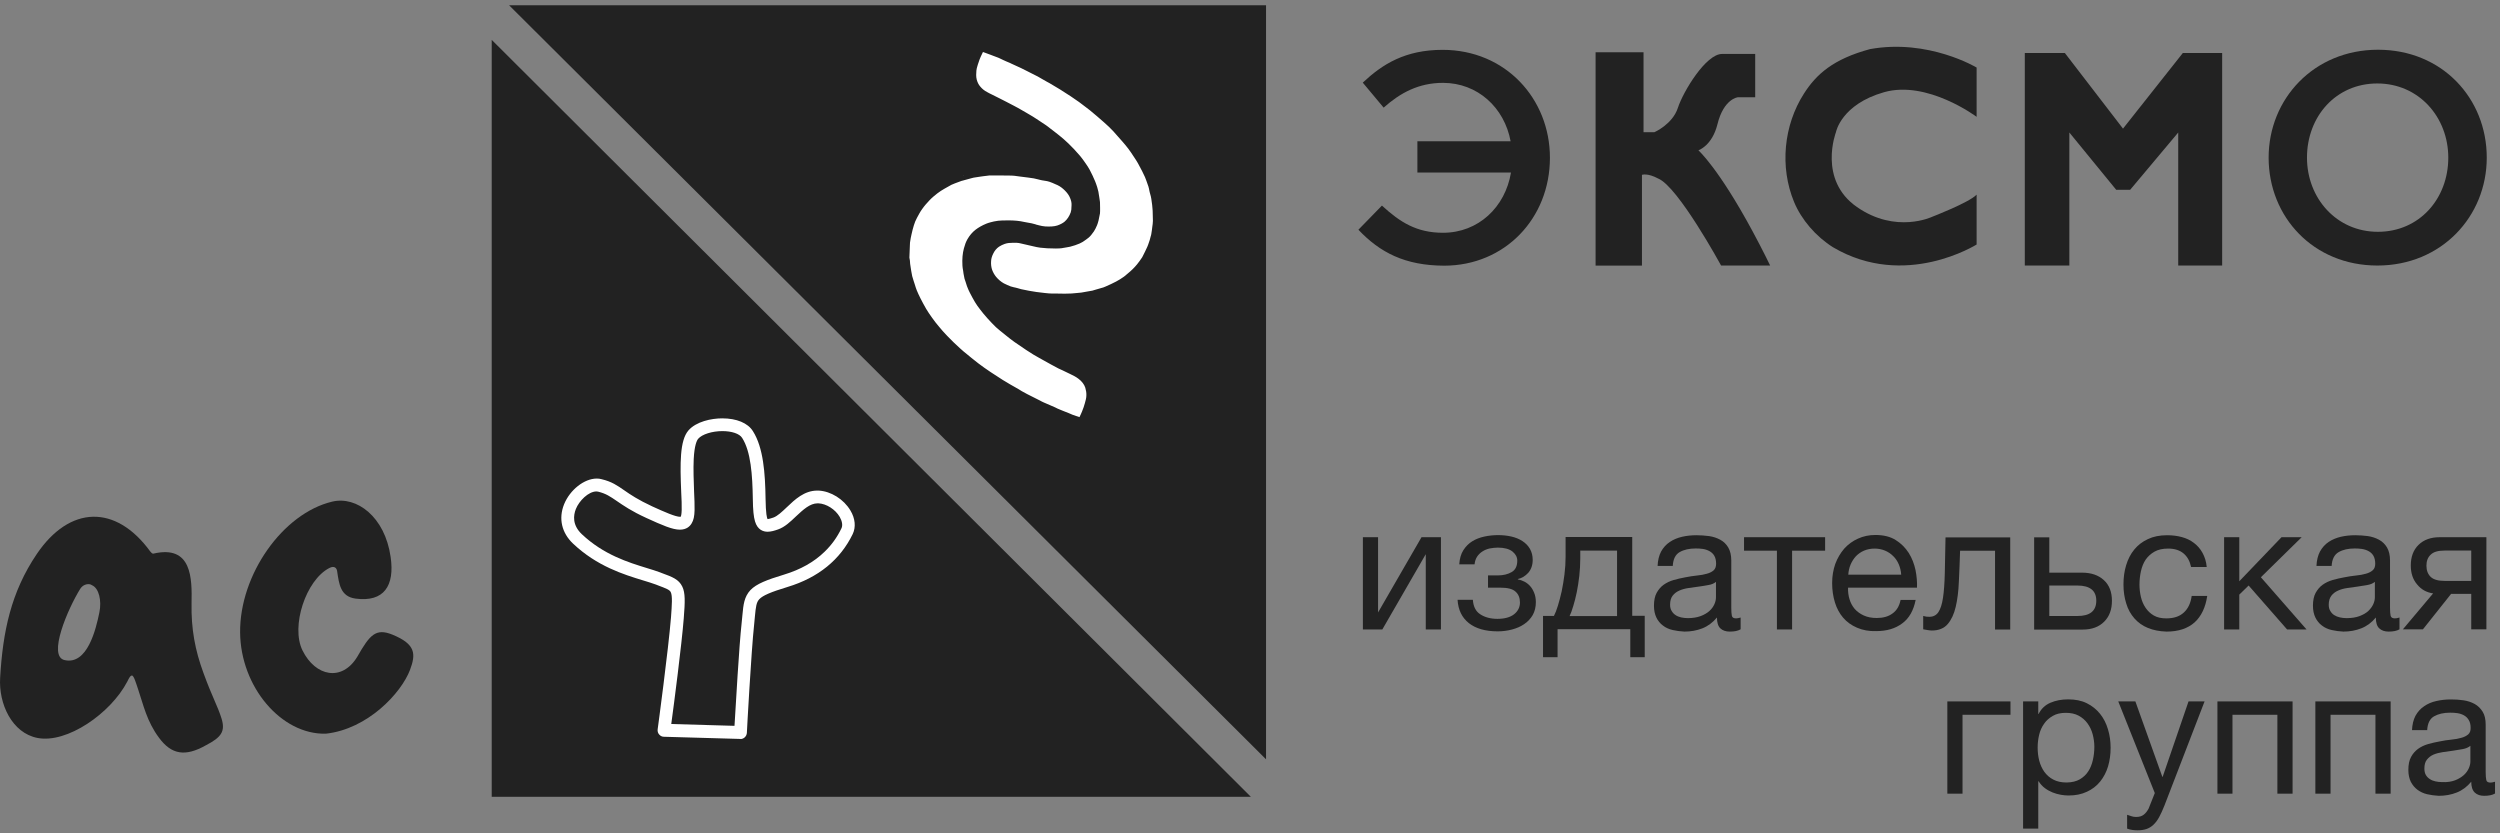
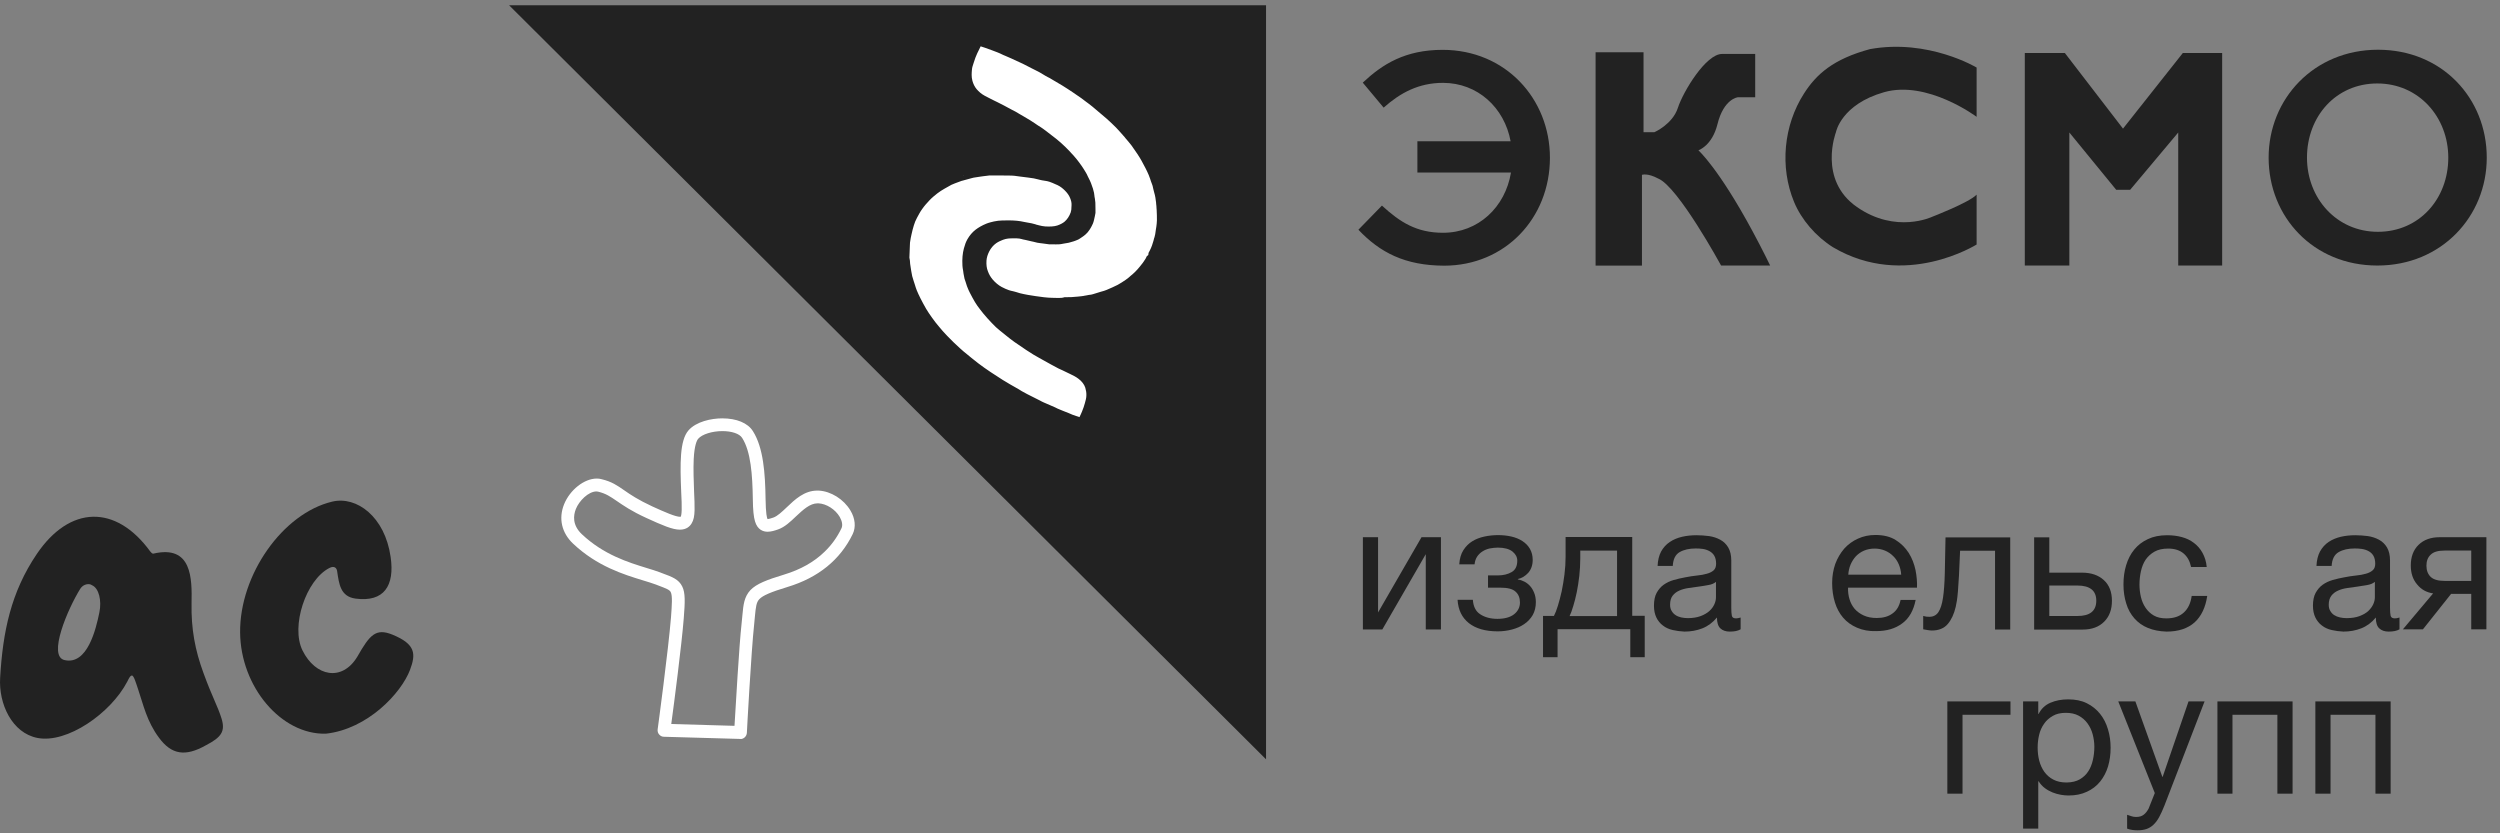
<svg xmlns="http://www.w3.org/2000/svg" width="111" height="37" viewBox="0 0 111 37" fill="none">
  <rect x="0" y="0" width="111" height="37" fill="#808080" stroke="none" />
  <path d="M56.212 33.713L22.604 0.234H56.212V33.713Z" fill="#222222" />
-   <path d="M21.832 35.378V1.77L55.538 35.378H21.832Z" fill="#222222" />
  <path d="M32.93 27.651C32.946 27.532 32.951 27.425 32.962 27.322C33.005 26.843 33.043 26.498 33.318 26.201C33.587 25.921 34.051 25.743 34.816 25.511C35.544 25.29 36.147 24.951 36.611 24.498C36.918 24.202 37.166 23.862 37.36 23.458C37.424 23.329 37.392 23.14 37.284 22.951C37.085 22.612 36.691 22.364 36.336 22.348C36.325 22.348 36.314 22.348 36.303 22.348C35.959 22.348 35.657 22.633 35.339 22.93C35.096 23.162 34.843 23.404 34.547 23.506C34.396 23.56 34.234 23.609 34.083 23.609C33.889 23.609 33.636 23.528 33.523 23.151C33.463 22.951 33.431 22.66 33.425 22.143C33.409 21.097 33.339 20.047 32.951 19.443C32.833 19.254 32.488 19.141 32.073 19.141C31.62 19.141 31.173 19.281 31 19.481C30.941 19.551 30.833 19.761 30.801 20.381C30.779 20.839 30.801 21.361 30.817 21.825C30.833 22.148 30.844 22.429 30.839 22.65C30.833 22.919 30.796 23.097 30.709 23.237C30.634 23.366 30.483 23.517 30.186 23.517C29.858 23.517 29.41 23.323 28.704 23C28.031 22.693 27.67 22.439 27.379 22.24C27.093 22.046 26.91 21.917 26.559 21.83C26.538 21.825 26.511 21.82 26.484 21.82C26.128 21.82 25.713 22.235 25.568 22.601C25.455 22.887 25.406 23.312 25.832 23.717C26.802 24.633 27.907 24.972 28.715 25.22C28.931 25.285 29.136 25.35 29.308 25.414C29.34 25.425 29.373 25.441 29.405 25.452C29.847 25.614 30.138 25.721 30.294 26.045C30.429 26.325 30.418 26.708 30.359 27.451C30.267 28.626 29.928 31.24 29.804 32.146L32.612 32.227C32.666 31.348 32.816 28.669 32.93 27.651ZM32.881 32.809L29.475 32.712C29.394 32.712 29.319 32.674 29.265 32.609C29.211 32.55 29.189 32.464 29.2 32.383C29.206 32.35 29.68 28.815 29.793 27.403C29.831 26.875 29.863 26.454 29.782 26.293C29.734 26.185 29.572 26.126 29.216 25.991C29.184 25.975 29.152 25.969 29.119 25.953C28.958 25.894 28.769 25.835 28.553 25.77C27.691 25.506 26.511 25.145 25.444 24.137C24.937 23.657 24.792 23.021 25.045 22.391C25.304 21.75 25.94 21.248 26.495 21.248C26.565 21.248 26.64 21.254 26.705 21.275C27.163 21.383 27.405 21.555 27.718 21.771C27.988 21.96 28.332 22.192 28.958 22.483C29.513 22.736 29.992 22.946 30.197 22.946C30.213 22.946 30.219 22.946 30.224 22.941C30.235 22.924 30.262 22.849 30.267 22.639C30.273 22.439 30.262 22.17 30.246 21.857C30.192 20.575 30.181 19.561 30.564 19.114C30.909 18.715 31.588 18.575 32.067 18.575C32.703 18.575 33.205 18.78 33.431 19.146C33.894 19.874 33.975 21.017 33.991 22.148C33.997 22.466 34.008 22.682 34.029 22.838C34.045 22.962 34.067 23.021 34.078 23.048C34.153 23.043 34.293 22.994 34.342 22.978C34.52 22.914 34.719 22.725 34.929 22.526C35.296 22.175 35.711 21.782 36.287 21.782C36.309 21.782 36.325 21.782 36.346 21.782C36.891 21.809 37.462 22.165 37.759 22.666C37.974 23.021 38.007 23.404 37.861 23.711C37.306 24.854 36.336 25.646 34.967 26.061C34.223 26.287 33.873 26.438 33.717 26.6C33.582 26.74 33.56 26.929 33.517 27.376C33.506 27.479 33.496 27.592 33.485 27.716C33.355 28.901 33.161 32.507 33.161 32.539C33.151 32.69 33.027 32.814 32.876 32.814H32.881V32.809Z" fill="white" />
  <path d="M48.025 18.763L47.723 18.645C47.669 18.623 47.61 18.602 47.556 18.58C47.496 18.553 47.432 18.526 47.373 18.505C47.313 18.478 47.254 18.456 47.2 18.429C47.173 18.418 47.152 18.408 47.125 18.402C47.081 18.386 47.038 18.37 46.995 18.348C46.914 18.316 46.839 18.278 46.758 18.241C46.694 18.213 46.634 18.181 46.57 18.154C46.521 18.138 46.478 18.116 46.435 18.095C46.381 18.073 46.327 18.047 46.268 18.025C46.23 18.009 46.198 17.987 46.16 17.971C46.138 17.96 46.117 17.95 46.095 17.939C46.052 17.917 46.009 17.896 45.966 17.874C45.912 17.852 45.858 17.826 45.804 17.799C45.772 17.782 45.74 17.761 45.702 17.745C45.68 17.734 45.664 17.723 45.643 17.712C45.599 17.691 45.556 17.669 45.513 17.648C45.432 17.605 45.352 17.561 45.271 17.518C45.217 17.491 45.168 17.459 45.12 17.432C45.087 17.41 45.055 17.394 45.023 17.373C44.985 17.351 44.947 17.33 44.91 17.308C44.861 17.281 44.818 17.26 44.77 17.233L44.742 17.216C44.629 17.152 44.516 17.082 44.403 17.012C44.236 16.909 44.047 16.785 43.859 16.661C43.665 16.532 43.481 16.403 43.314 16.273C43.207 16.192 43.099 16.106 42.996 16.02L42.921 15.955C42.883 15.923 42.846 15.896 42.813 15.869C42.705 15.783 42.592 15.691 42.484 15.594C42.296 15.422 42.107 15.239 41.908 15.034C41.768 14.888 41.638 14.737 41.541 14.624C41.434 14.495 41.326 14.355 41.218 14.204C41.115 14.058 41.029 13.929 40.954 13.8C40.862 13.643 40.776 13.487 40.7 13.331C40.63 13.191 40.571 13.072 40.523 12.959C40.485 12.873 40.458 12.786 40.436 12.7C40.431 12.668 40.42 12.641 40.415 12.614L40.388 12.539C40.361 12.463 40.334 12.377 40.312 12.296C40.291 12.215 40.275 12.129 40.264 12.053L40.248 11.951C40.232 11.881 40.221 11.806 40.21 11.725C40.205 11.671 40.205 11.628 40.199 11.579C40.199 11.558 40.199 11.541 40.194 11.52C40.188 11.514 40.188 11.504 40.188 11.498L40.178 11.455V10.949L40.194 10.905C40.194 10.9 40.194 10.9 40.199 10.895V10.868C40.199 10.825 40.199 10.776 40.21 10.728C40.232 10.577 40.259 10.453 40.28 10.34C40.307 10.216 40.345 10.07 40.393 9.93C40.431 9.811 40.485 9.693 40.539 9.58C40.609 9.445 40.69 9.299 40.787 9.165C40.889 9.019 41.008 8.879 41.137 8.744C41.261 8.615 41.401 8.507 41.504 8.421C41.611 8.34 41.719 8.275 41.827 8.211L41.832 8.205C41.929 8.146 42.037 8.087 42.15 8.028C42.209 7.995 42.274 7.974 42.328 7.952L42.371 7.936C42.457 7.904 42.544 7.871 42.624 7.834C42.662 7.823 42.695 7.812 42.721 7.807C42.732 7.801 42.743 7.801 42.754 7.801C42.765 7.796 42.775 7.796 42.786 7.79C42.802 7.785 42.824 7.774 42.846 7.774C42.937 7.753 43.023 7.726 43.115 7.704C43.163 7.693 43.212 7.683 43.261 7.677C43.331 7.667 43.401 7.656 43.476 7.645C43.578 7.629 43.686 7.618 43.789 7.607L43.816 7.602C43.843 7.596 43.88 7.596 43.918 7.596H44.16C44.408 7.596 44.656 7.596 44.91 7.602C45.012 7.602 45.109 7.618 45.201 7.634C45.238 7.64 45.276 7.645 45.314 7.65L45.4 7.661C45.454 7.667 45.508 7.672 45.562 7.683L45.643 7.693C45.734 7.704 45.837 7.72 45.934 7.737C46.004 7.753 46.074 7.769 46.138 7.785C46.171 7.796 46.203 7.801 46.241 7.812C46.257 7.817 46.279 7.817 46.295 7.823C46.316 7.828 46.338 7.828 46.359 7.834C46.381 7.839 46.403 7.839 46.429 7.844C46.499 7.855 46.575 7.871 46.656 7.898C46.747 7.931 46.839 7.968 46.925 8.006C46.958 8.022 46.99 8.033 47.017 8.049C47.184 8.125 47.313 8.238 47.41 8.329C47.534 8.448 47.626 8.583 47.685 8.728C47.728 8.836 47.777 8.971 47.766 9.127C47.766 9.149 47.766 9.176 47.766 9.197C47.766 9.283 47.766 9.386 47.723 9.499C47.647 9.714 47.534 9.876 47.389 9.995C47.281 10.081 47.157 10.146 47.011 10.194C46.888 10.232 46.758 10.248 46.602 10.248C46.532 10.248 46.462 10.243 46.403 10.243C46.295 10.237 46.192 10.21 46.095 10.189C46.036 10.173 45.977 10.156 45.917 10.14C45.864 10.124 45.81 10.108 45.756 10.097C45.713 10.086 45.664 10.081 45.616 10.07C45.556 10.059 45.497 10.054 45.438 10.038C45.249 9.995 45.034 9.973 44.77 9.973C44.689 9.973 44.602 9.973 44.495 9.979C44.398 9.984 44.29 9.995 44.166 10.022C44.08 10.038 43.961 10.065 43.864 10.102C43.686 10.173 43.551 10.253 43.433 10.345C43.309 10.442 43.207 10.561 43.115 10.717C43.061 10.809 43.023 10.916 42.98 11.067C42.926 11.267 42.91 11.493 42.921 11.768C42.926 11.827 42.937 11.892 42.948 11.962C42.953 11.989 42.959 12.01 42.959 12.037L42.964 12.064C42.98 12.15 42.991 12.231 43.013 12.307C43.018 12.345 43.034 12.388 43.05 12.431C43.061 12.452 43.066 12.474 43.072 12.495L43.088 12.544C43.099 12.582 43.11 12.614 43.12 12.646L43.126 12.662C43.158 12.743 43.19 12.819 43.228 12.894C43.304 13.04 43.374 13.175 43.449 13.298C43.508 13.395 43.584 13.503 43.675 13.622C43.756 13.73 43.848 13.837 43.956 13.95L43.983 13.983C44.107 14.118 44.225 14.247 44.349 14.366C44.452 14.463 44.565 14.549 44.678 14.646L44.764 14.716C44.904 14.829 45.028 14.926 45.157 15.018C45.298 15.12 45.443 15.217 45.583 15.309L45.653 15.357C45.745 15.422 45.858 15.497 45.971 15.562C46.058 15.611 46.138 15.659 46.23 15.713L46.338 15.772C46.478 15.848 46.613 15.928 46.753 16.004C46.882 16.074 46.979 16.122 47.065 16.171C47.125 16.198 47.184 16.225 47.238 16.252C47.308 16.284 47.373 16.317 47.443 16.349C47.486 16.37 47.523 16.387 47.567 16.408C47.707 16.473 47.847 16.548 47.987 16.651C48.17 16.791 48.294 16.952 48.359 17.136C48.402 17.27 48.423 17.41 48.418 17.545C48.413 17.685 48.38 17.815 48.348 17.939C48.31 18.068 48.267 18.187 48.224 18.305L48.213 18.327C48.192 18.381 48.17 18.429 48.149 18.478C48.138 18.494 48.133 18.515 48.122 18.532L48.025 18.763Z" fill="white" />
  <path d="M47.928 18.521L47.987 18.397C48.003 18.359 48.025 18.316 48.041 18.273C48.095 18.138 48.138 18.02 48.17 17.896C48.203 17.777 48.235 17.669 48.235 17.551C48.24 17.438 48.219 17.324 48.186 17.211C48.138 17.066 48.035 16.931 47.885 16.818C47.766 16.726 47.642 16.667 47.507 16.602C47.459 16.581 47.416 16.559 47.373 16.538C47.308 16.505 47.238 16.473 47.173 16.441L46.995 16.36C46.898 16.311 46.801 16.257 46.672 16.187C46.532 16.112 46.392 16.031 46.257 15.956L46.149 15.896C46.058 15.848 45.971 15.794 45.885 15.745C45.767 15.675 45.653 15.6 45.556 15.535L45.486 15.487C45.33 15.384 45.19 15.287 45.05 15.19C44.92 15.099 44.791 14.996 44.651 14.883L44.565 14.813C44.441 14.716 44.328 14.624 44.22 14.527C44.096 14.409 43.977 14.279 43.853 14.145L43.816 14.102C43.708 13.983 43.616 13.87 43.53 13.757C43.428 13.627 43.352 13.52 43.288 13.412C43.212 13.282 43.137 13.148 43.061 12.997C43.023 12.927 42.991 12.851 42.959 12.77C42.932 12.711 42.926 12.679 42.916 12.652L42.873 12.517C42.856 12.463 42.84 12.415 42.824 12.372C42.808 12.302 42.797 12.226 42.781 12.151L42.765 12.032C42.748 11.93 42.732 11.854 42.732 11.79C42.716 11.493 42.738 11.251 42.797 11.03C42.84 10.863 42.889 10.739 42.948 10.631C43.05 10.453 43.169 10.313 43.314 10.2C43.449 10.097 43.6 10.011 43.794 9.93C43.913 9.882 44.042 9.855 44.128 9.833C44.263 9.806 44.382 9.79 44.484 9.79C44.592 9.785 44.683 9.785 44.764 9.785C45.044 9.785 45.265 9.806 45.476 9.855C45.524 9.866 45.573 9.871 45.621 9.882C45.697 9.892 45.75 9.903 45.799 9.914C45.853 9.925 45.907 9.941 45.966 9.957L46.009 9.973C46.052 9.984 46.095 9.995 46.138 10.006C46.225 10.027 46.316 10.049 46.413 10.054C46.618 10.065 46.801 10.059 46.947 10.011C47.071 9.968 47.179 9.914 47.265 9.844C47.383 9.742 47.475 9.607 47.54 9.429C47.567 9.348 47.572 9.273 47.572 9.192C47.572 9.165 47.572 9.138 47.577 9.106C47.583 8.987 47.55 8.885 47.513 8.793C47.464 8.669 47.383 8.561 47.281 8.459C47.2 8.378 47.087 8.281 46.947 8.216L46.871 8.184C46.769 8.141 46.688 8.098 46.596 8.071C46.526 8.044 46.462 8.039 46.403 8.028L46.268 8.006C46.23 8.001 46.214 7.995 46.192 7.99C46.16 7.979 46.122 7.974 46.085 7.963C46.025 7.947 45.966 7.931 45.901 7.92C45.815 7.904 45.724 7.893 45.637 7.882L45.292 7.839C45.249 7.834 45.212 7.828 45.174 7.823C45.087 7.812 45.001 7.796 44.91 7.796C44.759 7.791 44.613 7.791 44.462 7.791H43.923C43.891 7.791 43.864 7.796 43.848 7.801C43.713 7.818 43.605 7.828 43.508 7.845C43.438 7.855 43.368 7.866 43.298 7.877C43.25 7.882 43.207 7.893 43.163 7.904L42.808 8.001L42.77 8.012C42.743 8.017 42.722 8.022 42.689 8.033C42.608 8.06 42.522 8.098 42.441 8.125L42.398 8.141C42.35 8.157 42.296 8.184 42.242 8.206C42.129 8.265 42.032 8.319 41.935 8.378C41.827 8.443 41.724 8.502 41.622 8.583C41.52 8.664 41.39 8.766 41.277 8.885C41.159 9.009 41.04 9.143 40.943 9.283C40.852 9.407 40.781 9.548 40.711 9.677C40.657 9.779 40.609 9.887 40.577 10C40.533 10.135 40.501 10.275 40.474 10.394C40.447 10.502 40.426 10.62 40.404 10.771C40.399 10.814 40.399 10.846 40.399 10.884L40.377 11.439L40.399 11.563C40.404 11.628 40.404 11.666 40.41 11.714C40.42 11.784 40.431 11.86 40.442 11.924L40.458 12.027C40.469 12.102 40.485 12.178 40.501 12.258C40.523 12.334 40.544 12.404 40.566 12.474L40.614 12.62C40.647 12.733 40.674 12.813 40.706 12.894C40.749 13.002 40.803 13.115 40.873 13.255C40.949 13.401 41.029 13.557 41.121 13.713C41.196 13.838 41.277 13.961 41.38 14.102C41.487 14.252 41.59 14.387 41.698 14.511C41.789 14.619 41.913 14.77 42.053 14.91C42.247 15.115 42.436 15.293 42.625 15.465C42.727 15.562 42.835 15.648 42.943 15.735L43.126 15.886C43.223 15.966 43.331 16.052 43.438 16.133C43.605 16.263 43.789 16.387 43.977 16.516C44.166 16.64 44.355 16.764 44.516 16.866C44.629 16.936 44.743 17.001 44.85 17.066L45.228 17.281C45.271 17.308 45.319 17.341 45.368 17.368C45.449 17.411 45.524 17.454 45.605 17.497L46.182 17.788C46.203 17.799 46.23 17.809 46.252 17.826C46.3 17.853 46.322 17.863 46.343 17.869C46.397 17.896 46.451 17.917 46.505 17.939L46.839 18.084C46.92 18.128 46.995 18.16 47.076 18.192C47.114 18.208 47.157 18.224 47.195 18.241L47.453 18.343C47.513 18.37 47.572 18.392 47.631 18.419L47.928 18.521ZM48.122 19.006L47.486 18.758C47.426 18.731 47.362 18.709 47.297 18.683L47.076 18.591C47.011 18.564 46.963 18.548 46.914 18.526C46.834 18.488 46.753 18.451 46.672 18.413L46.354 18.273C46.3 18.251 46.241 18.224 46.187 18.198C46.16 18.187 46.133 18.171 46.101 18.154L45.427 17.815C45.346 17.772 45.265 17.729 45.179 17.686C45.125 17.653 45.071 17.621 45.023 17.588L44.678 17.395C44.538 17.314 44.419 17.244 44.301 17.168C44.134 17.066 43.94 16.942 43.751 16.812C43.557 16.678 43.368 16.548 43.196 16.419C43.083 16.333 42.975 16.247 42.873 16.16L42.689 16.009C42.581 15.923 42.463 15.832 42.355 15.729C42.166 15.557 41.972 15.368 41.768 15.163C41.622 15.012 41.493 14.861 41.396 14.743C41.283 14.608 41.175 14.468 41.062 14.312C40.954 14.161 40.862 14.026 40.787 13.891C40.695 13.735 40.609 13.568 40.528 13.417C40.453 13.266 40.393 13.142 40.345 13.024C40.307 12.932 40.28 12.841 40.248 12.749L40.199 12.598C40.167 12.506 40.14 12.425 40.124 12.339C40.097 12.253 40.086 12.161 40.07 12.075L40.054 11.978C40.043 11.903 40.027 11.827 40.016 11.746C40.011 11.687 40.005 11.639 40.005 11.585L39.984 11.461L40.005 10.863C40.005 10.798 40.011 10.755 40.016 10.701C40.043 10.545 40.065 10.415 40.092 10.302C40.124 10.173 40.156 10.022 40.205 9.876C40.248 9.747 40.302 9.618 40.366 9.499C40.442 9.359 40.523 9.203 40.625 9.057C40.738 8.901 40.862 8.755 40.997 8.615C41.132 8.48 41.272 8.362 41.385 8.276C41.498 8.189 41.611 8.119 41.724 8.049C41.838 7.985 41.94 7.92 42.064 7.861C42.134 7.828 42.199 7.801 42.258 7.774L42.307 7.764C42.393 7.731 42.479 7.699 42.565 7.667C42.614 7.65 42.651 7.64 42.684 7.634L42.786 7.807L42.732 7.624L43.077 7.532C43.131 7.521 43.185 7.51 43.239 7.5C43.309 7.489 43.385 7.478 43.455 7.467C43.557 7.451 43.665 7.44 43.767 7.424C43.826 7.413 43.875 7.408 43.923 7.408H44.462C44.613 7.408 44.764 7.408 44.915 7.413C45.028 7.419 45.131 7.43 45.228 7.446C45.265 7.451 45.298 7.456 45.335 7.462L45.664 7.5C45.777 7.516 45.874 7.527 45.966 7.543C46.047 7.553 46.117 7.575 46.182 7.591L46.322 7.624C46.338 7.629 46.365 7.629 46.386 7.634L46.456 7.65C46.532 7.661 46.623 7.677 46.71 7.71C46.807 7.742 46.904 7.785 46.99 7.823L47.076 7.861C47.276 7.947 47.421 8.076 47.529 8.179C47.669 8.313 47.777 8.47 47.847 8.642C47.895 8.761 47.949 8.928 47.938 9.122V9.181C47.938 9.278 47.933 9.407 47.885 9.548C47.798 9.795 47.669 9.984 47.491 10.13C47.367 10.232 47.222 10.307 47.049 10.361C46.909 10.405 46.758 10.426 46.586 10.426C46.516 10.426 46.451 10.421 46.392 10.421C46.252 10.41 46.144 10.388 46.036 10.361C45.987 10.351 45.939 10.334 45.891 10.324L45.853 10.313C45.794 10.297 45.745 10.28 45.702 10.27C45.659 10.264 45.616 10.254 45.573 10.248C45.492 10.232 45.438 10.227 45.379 10.21C45.206 10.173 45.007 10.151 44.759 10.151C44.678 10.151 44.597 10.156 44.489 10.156C44.403 10.156 44.306 10.173 44.193 10.194C44.123 10.21 44.015 10.232 43.929 10.264C43.767 10.329 43.649 10.399 43.541 10.48C43.438 10.561 43.347 10.668 43.271 10.798C43.228 10.873 43.196 10.965 43.158 11.1C43.11 11.277 43.093 11.482 43.104 11.741C43.11 11.795 43.115 11.849 43.126 11.914L43.147 12.054C43.158 12.124 43.169 12.188 43.185 12.253C43.19 12.285 43.201 12.318 43.217 12.355L43.255 12.474C43.271 12.523 43.277 12.544 43.282 12.56L43.314 12.614C43.341 12.684 43.368 12.749 43.401 12.808C43.471 12.954 43.541 13.083 43.611 13.202C43.67 13.293 43.735 13.39 43.826 13.509C43.907 13.611 43.993 13.713 44.096 13.827L44.128 13.859C44.252 13.999 44.365 14.123 44.484 14.231C44.581 14.322 44.689 14.409 44.802 14.5L44.888 14.57C45.023 14.678 45.147 14.775 45.271 14.867C45.406 14.964 45.54 15.056 45.675 15.147L45.761 15.201C45.853 15.266 45.961 15.336 46.074 15.406C46.155 15.454 46.241 15.503 46.327 15.551L46.44 15.611C46.575 15.691 46.715 15.767 46.85 15.842C46.974 15.907 47.071 15.961 47.157 16.009L47.324 16.09C47.394 16.123 47.464 16.16 47.534 16.193C47.572 16.209 47.61 16.23 47.653 16.247C47.804 16.322 47.96 16.398 48.111 16.511C48.327 16.672 48.472 16.866 48.547 17.093C48.601 17.249 48.623 17.411 48.618 17.567C48.612 17.729 48.575 17.869 48.537 18.003C48.499 18.133 48.456 18.262 48.407 18.386C48.375 18.472 48.348 18.521 48.327 18.575L48.122 19.006Z" fill="#222222" />
  <path d="M46.974 13.229C46.893 13.229 46.807 13.223 46.726 13.223C46.613 13.223 46.505 13.213 46.403 13.202L46.349 13.197C46.22 13.18 46.096 13.164 45.983 13.148C45.88 13.132 45.762 13.116 45.643 13.094C45.519 13.073 45.401 13.046 45.287 13.019C45.228 13.002 45.174 12.986 45.126 12.97C45.093 12.959 45.061 12.954 45.029 12.943C45.007 12.938 44.986 12.932 44.964 12.927C44.915 12.916 44.856 12.905 44.797 12.884C44.7 12.846 44.581 12.803 44.468 12.738C44.323 12.658 44.188 12.544 44.069 12.404C43.983 12.302 43.913 12.183 43.864 12.049C43.805 11.903 43.789 11.747 43.8 11.569C43.811 11.434 43.848 11.31 43.918 11.17C43.994 11.019 44.096 10.895 44.231 10.798C44.333 10.728 44.436 10.685 44.533 10.647C44.684 10.588 44.829 10.583 44.942 10.583C44.986 10.583 45.034 10.583 45.077 10.583C45.099 10.583 45.126 10.583 45.147 10.583C45.228 10.583 45.303 10.599 45.363 10.615C45.384 10.62 45.401 10.626 45.422 10.631C45.46 10.636 45.492 10.647 45.53 10.653C45.616 10.674 45.702 10.69 45.783 10.712C45.816 10.717 45.853 10.728 45.886 10.734C45.939 10.75 45.999 10.761 46.058 10.777C46.101 10.787 46.155 10.793 46.203 10.798L46.257 10.804C46.365 10.82 46.468 10.836 46.575 10.847H46.586C46.629 10.847 46.678 10.847 46.721 10.847C46.823 10.852 46.926 10.852 47.028 10.847C47.082 10.847 47.141 10.831 47.206 10.82C47.238 10.814 47.265 10.809 47.297 10.804L47.335 10.798C47.378 10.793 47.422 10.787 47.454 10.777C47.513 10.761 47.583 10.739 47.664 10.717C47.734 10.696 47.793 10.669 47.847 10.647C47.885 10.631 47.917 10.615 47.944 10.593L47.977 10.572C48.057 10.518 48.133 10.47 48.198 10.41C48.262 10.356 48.322 10.286 48.392 10.178C48.435 10.114 48.472 10.038 48.521 9.936C48.542 9.887 48.559 9.834 48.575 9.763C48.602 9.656 48.623 9.543 48.639 9.456C48.639 9.445 48.639 9.413 48.639 9.392V9.381C48.639 9.348 48.639 9.311 48.639 9.278C48.639 9.181 48.639 9.09 48.634 8.993C48.629 8.939 48.618 8.88 48.613 8.82C48.607 8.788 48.602 8.761 48.596 8.729L48.591 8.68C48.586 8.637 48.58 8.599 48.575 8.562C48.559 8.492 48.542 8.432 48.526 8.373C48.494 8.276 48.467 8.201 48.44 8.13C48.408 8.05 48.37 7.969 48.327 7.888L48.305 7.845C48.273 7.769 48.241 7.705 48.203 7.645C48.154 7.559 48.095 7.473 48.036 7.381C47.944 7.252 47.874 7.155 47.804 7.069C47.702 6.945 47.621 6.853 47.54 6.772L47.524 6.751C47.378 6.6 47.238 6.454 47.087 6.325C46.958 6.212 46.823 6.104 46.678 5.996C46.624 5.953 46.57 5.91 46.511 5.867C46.446 5.813 46.381 5.765 46.317 5.721C46.252 5.673 46.182 5.63 46.112 5.587L46.031 5.533C46.004 5.511 45.972 5.495 45.945 5.474C45.875 5.43 45.81 5.382 45.745 5.344C45.648 5.285 45.557 5.231 45.465 5.177C45.417 5.15 45.368 5.123 45.325 5.096C45.298 5.08 45.266 5.059 45.233 5.042C45.185 5.01 45.136 4.983 45.088 4.956C45.034 4.924 44.98 4.897 44.921 4.87L44.77 4.789C44.705 4.757 44.646 4.719 44.581 4.687C44.484 4.638 44.382 4.59 44.285 4.536C44.242 4.514 44.204 4.498 44.161 4.476C44.107 4.45 44.053 4.423 43.999 4.396C43.913 4.353 43.816 4.304 43.719 4.25C43.579 4.175 43.46 4.072 43.363 3.959C43.272 3.851 43.212 3.722 43.175 3.587C43.126 3.409 43.142 3.237 43.153 3.108C43.158 3.011 43.185 2.924 43.212 2.849C43.218 2.833 43.223 2.811 43.229 2.795C43.25 2.72 43.277 2.644 43.309 2.558C43.326 2.515 43.347 2.472 43.363 2.429C43.374 2.402 43.385 2.38 43.396 2.353C43.401 2.337 43.417 2.31 43.423 2.299L43.541 2.057C43.541 2.057 43.622 2.084 43.735 2.121C43.74 2.121 43.994 2.218 44.048 2.234C44.129 2.267 44.209 2.294 44.29 2.326C44.366 2.353 44.436 2.391 44.506 2.423C44.544 2.439 44.581 2.461 44.619 2.472C44.662 2.488 44.705 2.509 44.743 2.526C44.802 2.547 44.856 2.574 44.915 2.601L44.926 2.606C45.088 2.682 45.255 2.757 45.417 2.833C45.498 2.87 45.573 2.914 45.648 2.951C45.691 2.978 45.74 3 45.783 3.021C45.832 3.043 45.88 3.07 45.923 3.091C45.999 3.129 46.08 3.172 46.155 3.21C46.209 3.237 46.263 3.269 46.311 3.302C46.344 3.323 46.376 3.339 46.408 3.361C46.446 3.382 46.484 3.404 46.527 3.426C46.581 3.452 46.635 3.479 46.683 3.512C46.834 3.598 46.996 3.695 47.157 3.792C47.325 3.894 47.486 4.002 47.632 4.099C47.75 4.18 47.874 4.261 47.993 4.347C48.052 4.39 48.106 4.433 48.165 4.476L48.23 4.525C48.257 4.547 48.284 4.563 48.311 4.584C48.375 4.633 48.44 4.681 48.505 4.735C48.72 4.913 48.925 5.091 49.135 5.269C49.286 5.403 49.426 5.538 49.556 5.668C49.69 5.808 49.814 5.953 49.938 6.093L49.976 6.142C50.051 6.228 50.148 6.341 50.24 6.46C50.326 6.578 50.407 6.697 50.493 6.826C50.569 6.939 50.628 7.036 50.682 7.133C50.741 7.236 50.795 7.344 50.855 7.457C50.903 7.554 50.957 7.656 51 7.764C51.027 7.823 51.049 7.883 51.065 7.936C51.07 7.958 51.081 7.98 51.086 8.001L51.102 8.05C51.119 8.098 51.14 8.147 51.156 8.195C51.172 8.233 51.183 8.276 51.189 8.314C51.194 8.346 51.2 8.373 51.21 8.405C51.221 8.454 51.232 8.497 51.243 8.535C51.291 8.691 51.313 8.842 51.329 8.987C51.329 9.009 51.334 9.031 51.334 9.057C51.34 9.117 51.35 9.181 51.35 9.251L51.356 9.327C51.361 9.478 51.372 9.629 51.367 9.785C51.367 9.887 51.35 9.984 51.34 10.076C51.334 10.108 51.329 10.141 51.323 10.178L51.318 10.211C51.313 10.27 51.302 10.335 51.291 10.399C51.28 10.448 51.27 10.496 51.259 10.534C51.253 10.55 51.248 10.566 51.243 10.577L51.232 10.62C51.226 10.642 51.221 10.664 51.216 10.685C51.178 10.82 51.129 10.976 51.049 11.127C51.032 11.165 51.011 11.197 50.995 11.229L50.984 11.321L50.919 11.375C50.898 11.413 50.882 11.45 50.86 11.493C50.785 11.617 50.698 11.731 50.612 11.833C50.483 11.995 50.343 12.135 50.186 12.259C50.165 12.275 50.148 12.291 50.127 12.313C50.084 12.345 50.041 12.383 49.987 12.42C49.868 12.501 49.755 12.577 49.626 12.647C49.48 12.717 49.319 12.798 49.13 12.873C49.054 12.905 48.979 12.927 48.914 12.943C48.887 12.949 48.866 12.959 48.839 12.965L48.753 12.992C48.677 13.013 48.602 13.04 48.526 13.062C48.478 13.078 48.435 13.083 48.397 13.089C48.381 13.094 48.365 13.094 48.349 13.094C48.3 13.105 48.257 13.11 48.208 13.121L48.171 13.126C48.154 13.132 48.138 13.137 48.122 13.137L48.009 13.153C47.955 13.159 47.901 13.164 47.847 13.17C47.675 13.191 47.492 13.197 47.26 13.197C47.174 13.229 47.077 13.229 46.974 13.229Z" fill="white" />
-   <path d="M47.842 13.007C47.896 13.002 47.955 12.996 48.009 12.991L48.375 12.926C48.418 12.921 48.456 12.915 48.499 12.905C48.548 12.894 48.596 12.878 48.645 12.861L48.887 12.791C48.957 12.775 49.017 12.754 49.076 12.727C49.259 12.646 49.415 12.576 49.556 12.5C49.679 12.436 49.787 12.366 49.895 12.29C49.938 12.258 49.976 12.231 50.008 12.198C50.041 12.172 50.057 12.155 50.084 12.134C50.224 12.021 50.359 11.891 50.483 11.74C50.553 11.649 50.639 11.541 50.714 11.422C50.725 11.401 50.741 11.374 50.752 11.347L50.838 11.175C50.854 11.137 50.876 11.099 50.892 11.061C50.962 10.927 51.005 10.787 51.048 10.657L51.086 10.512C51.102 10.463 51.113 10.425 51.118 10.388C51.129 10.328 51.14 10.269 51.145 10.21C51.151 10.14 51.156 10.102 51.162 10.07C51.172 9.989 51.189 9.903 51.189 9.806C51.189 9.655 51.183 9.509 51.178 9.364L51.172 9.283C51.167 9.224 51.162 9.164 51.156 9.105L51.151 9.067C51.129 8.895 51.113 8.755 51.07 8.62C51.054 8.577 51.048 8.528 51.032 8.469L51.016 8.383C51.005 8.35 51 8.318 50.989 8.28L50.898 8.022C50.876 7.962 50.86 7.914 50.838 7.865C50.795 7.774 50.752 7.682 50.709 7.596C50.639 7.456 50.585 7.353 50.526 7.251C50.472 7.159 50.413 7.062 50.342 6.96C50.256 6.831 50.181 6.712 50.094 6.599C50.003 6.48 49.911 6.373 49.841 6.292L49.803 6.249C49.674 6.098 49.55 5.958 49.426 5.823C49.302 5.694 49.173 5.564 49.022 5.435C48.817 5.252 48.612 5.079 48.397 4.901C48.338 4.853 48.273 4.804 48.208 4.756L48.03 4.621C47.987 4.589 47.944 4.556 47.901 4.524C47.777 4.438 47.658 4.357 47.54 4.276C47.4 4.184 47.238 4.077 47.071 3.974C46.915 3.877 46.753 3.78 46.602 3.694C46.559 3.667 46.516 3.646 46.473 3.624L46.236 3.489C46.176 3.452 46.128 3.425 46.079 3.398C46.004 3.36 45.928 3.322 45.853 3.284L45.567 3.139C45.497 3.101 45.422 3.063 45.341 3.026C45.19 2.956 45.045 2.886 44.894 2.821L44.851 2.799C44.781 2.767 44.727 2.746 44.673 2.724L44.543 2.665C44.506 2.649 44.468 2.632 44.43 2.611C44.36 2.578 44.295 2.546 44.225 2.525C44.172 2.503 44.112 2.481 44.053 2.46L43.983 2.433C43.88 2.395 43.692 2.325 43.676 2.32C43.665 2.314 43.654 2.314 43.643 2.309L43.546 2.514C43.525 2.557 43.509 2.6 43.492 2.643C43.46 2.724 43.439 2.794 43.417 2.864L43.401 2.918C43.379 2.993 43.358 3.058 43.352 3.134C43.342 3.258 43.331 3.403 43.369 3.543C43.401 3.656 43.449 3.759 43.525 3.845C43.606 3.942 43.703 4.023 43.827 4.087C43.902 4.131 43.978 4.168 44.048 4.201L44.382 4.368C44.489 4.422 44.587 4.47 44.678 4.519L45.018 4.696C45.088 4.734 45.142 4.761 45.19 4.788C45.239 4.815 45.287 4.847 45.341 4.874L45.621 5.036C45.702 5.085 45.778 5.133 45.858 5.176C45.907 5.203 45.956 5.235 46.009 5.273L46.23 5.419C46.322 5.478 46.381 5.516 46.441 5.559C46.505 5.602 46.57 5.656 46.64 5.71L46.802 5.834C46.947 5.947 47.087 6.055 47.217 6.168C47.367 6.297 47.508 6.437 47.653 6.588L47.685 6.62C47.766 6.707 47.852 6.804 47.96 6.928C48.036 7.019 48.111 7.122 48.203 7.256C48.267 7.348 48.332 7.445 48.381 7.537C48.418 7.601 48.451 7.677 48.489 7.752L48.51 7.795C48.553 7.887 48.591 7.968 48.623 8.049C48.65 8.119 48.682 8.2 48.715 8.307C48.736 8.372 48.753 8.437 48.769 8.512C48.779 8.555 48.785 8.604 48.79 8.647L48.812 8.782C48.823 8.846 48.833 8.916 48.839 8.97C48.844 9.051 48.844 9.132 48.844 9.218V9.369C48.844 9.418 48.844 9.461 48.839 9.477C48.823 9.563 48.801 9.682 48.774 9.795C48.753 9.876 48.731 9.946 48.709 10C48.661 10.113 48.618 10.199 48.569 10.274C48.483 10.399 48.413 10.485 48.338 10.549C48.267 10.609 48.187 10.662 48.1 10.722L48.068 10.743C48.025 10.77 47.982 10.792 47.933 10.813C47.874 10.84 47.809 10.862 47.734 10.889C47.648 10.916 47.578 10.937 47.513 10.954C47.47 10.964 47.421 10.97 47.373 10.98L47.243 11.002C47.157 11.018 47.098 11.029 47.044 11.029C46.99 11.029 46.936 11.034 46.882 11.034L46.5 11.024L46.187 10.997C46.117 10.986 46.069 10.98 46.026 10.97C45.972 10.959 45.918 10.943 45.858 10.932L45.319 10.808C45.266 10.797 45.206 10.781 45.147 10.781H45.077C45.034 10.781 44.991 10.781 44.948 10.781C44.851 10.781 44.732 10.787 44.608 10.83C44.522 10.862 44.436 10.9 44.355 10.954C44.247 11.029 44.161 11.131 44.102 11.255C44.042 11.374 44.01 11.482 44.005 11.589C43.994 11.735 44.01 11.864 44.053 11.988C44.096 12.101 44.155 12.204 44.225 12.29C44.328 12.414 44.446 12.511 44.57 12.581C44.673 12.635 44.781 12.678 44.872 12.716C44.921 12.732 44.969 12.743 45.012 12.754C45.034 12.759 45.061 12.764 45.088 12.77L45.169 12.791C45.239 12.813 45.287 12.829 45.341 12.84C45.449 12.861 45.567 12.888 45.686 12.91C45.799 12.931 45.912 12.948 46.015 12.964C46.117 12.98 46.246 12.996 46.37 13.007L46.419 13.012C46.521 13.023 46.624 13.034 46.726 13.034C46.802 13.034 46.877 13.034 46.953 13.034L47.276 13.039C47.502 13.039 47.675 13.028 47.842 13.007ZM47.023 13.422H46.969C46.872 13.422 46.796 13.422 46.721 13.422C46.602 13.422 46.484 13.411 46.376 13.395L46.327 13.39C46.198 13.373 46.063 13.357 45.956 13.341C45.848 13.325 45.729 13.309 45.611 13.287C45.487 13.26 45.363 13.239 45.249 13.212C45.19 13.196 45.131 13.179 45.077 13.163L44.931 13.126C44.872 13.109 44.802 13.098 44.737 13.072C44.63 13.028 44.506 12.98 44.382 12.915C44.215 12.824 44.064 12.694 43.929 12.533C43.827 12.414 43.751 12.274 43.692 12.123C43.627 11.951 43.6 11.767 43.617 11.563C43.627 11.406 43.67 11.255 43.751 11.094C43.837 10.916 43.967 10.765 44.129 10.646C44.247 10.56 44.366 10.517 44.473 10.474C44.721 10.382 44.915 10.393 45.088 10.399H45.158C45.26 10.399 45.346 10.425 45.411 10.436L45.465 10.452C45.487 10.458 45.519 10.463 45.546 10.469L45.928 10.555C45.993 10.571 46.042 10.582 46.096 10.592C46.133 10.603 46.171 10.603 46.214 10.614L46.608 10.668H46.635H46.882C46.931 10.668 46.979 10.668 47.023 10.668C47.06 10.668 47.103 10.657 47.152 10.652L47.314 10.625C47.351 10.619 47.389 10.614 47.421 10.609C47.475 10.592 47.535 10.576 47.61 10.555C47.669 10.533 47.729 10.512 47.777 10.49C47.804 10.479 47.826 10.469 47.847 10.452L47.88 10.431C47.955 10.382 48.025 10.334 48.084 10.28C48.133 10.237 48.181 10.183 48.246 10.086C48.284 10.032 48.316 9.967 48.354 9.876C48.375 9.833 48.386 9.789 48.397 9.736C48.424 9.628 48.445 9.52 48.456 9.439V9.412V9.245C48.456 9.17 48.456 9.094 48.451 9.024C48.445 8.981 48.44 8.927 48.429 8.873L48.408 8.733C48.402 8.695 48.397 8.658 48.392 8.625C48.375 8.566 48.364 8.507 48.348 8.453C48.316 8.367 48.294 8.291 48.267 8.227C48.235 8.151 48.203 8.076 48.165 8L48.138 7.952C48.106 7.887 48.079 7.822 48.047 7.763C47.998 7.682 47.944 7.596 47.885 7.515C47.799 7.391 47.729 7.294 47.658 7.208C47.562 7.089 47.486 6.998 47.411 6.922L47.518 6.755L47.378 6.89C47.238 6.75 47.109 6.615 46.963 6.486C46.839 6.378 46.705 6.276 46.565 6.168L46.397 6.038C46.333 5.985 46.273 5.941 46.209 5.898C46.155 5.861 46.101 5.823 46.047 5.791L45.794 5.623C45.745 5.591 45.702 5.559 45.654 5.532C45.573 5.483 45.497 5.44 45.422 5.392L45.136 5.225C45.088 5.198 45.045 5.171 44.996 5.144C44.948 5.117 44.904 5.095 44.861 5.068L44.5 4.874C44.409 4.826 44.312 4.783 44.22 4.734L43.87 4.562C43.794 4.524 43.714 4.481 43.633 4.438C43.471 4.352 43.331 4.233 43.218 4.098C43.11 3.969 43.034 3.818 42.991 3.656C42.932 3.446 42.948 3.252 42.959 3.117C42.97 2.993 43.002 2.891 43.024 2.816H43.223L43.04 2.762C43.061 2.681 43.088 2.6 43.126 2.508C43.142 2.465 43.164 2.417 43.18 2.374L43.455 1.835L43.617 1.894C43.617 1.894 43.697 1.921 43.805 1.959C43.805 1.959 44.015 2.034 44.102 2.066L44.193 2.104C44.252 2.126 44.312 2.147 44.371 2.169C44.446 2.201 44.522 2.234 44.592 2.266C44.635 2.287 44.673 2.304 44.705 2.32L44.829 2.374C44.888 2.401 44.948 2.422 45.007 2.449L45.061 2.471C45.212 2.541 45.368 2.611 45.519 2.681C45.6 2.719 45.681 2.762 45.756 2.805L46.031 2.945C46.112 2.983 46.187 3.02 46.263 3.063C46.322 3.096 46.376 3.128 46.43 3.161L46.635 3.279C46.705 3.317 46.753 3.344 46.802 3.371C46.953 3.457 47.114 3.554 47.276 3.656C47.443 3.764 47.61 3.872 47.755 3.964C47.874 4.044 48.003 4.131 48.122 4.217C48.17 4.249 48.219 4.287 48.267 4.325L48.435 4.454C48.505 4.508 48.575 4.556 48.645 4.616C48.86 4.793 49.071 4.971 49.275 5.155C49.432 5.295 49.572 5.429 49.706 5.564C49.841 5.704 49.965 5.85 50.084 5.985L50.138 6.044C50.213 6.13 50.316 6.249 50.407 6.378C50.499 6.497 50.58 6.62 50.671 6.755C50.747 6.868 50.811 6.971 50.865 7.068C50.925 7.176 50.984 7.283 51.043 7.397C51.102 7.521 51.151 7.612 51.194 7.715C51.221 7.774 51.237 7.828 51.259 7.882L51.356 8.156C51.372 8.2 51.388 8.248 51.399 8.297L51.42 8.394C51.426 8.437 51.437 8.469 51.447 8.501C51.501 8.674 51.523 8.841 51.539 8.997L51.356 9.089L51.544 9.062C51.555 9.127 51.56 9.197 51.566 9.267L51.571 9.342C51.582 9.498 51.587 9.655 51.582 9.816C51.582 9.924 51.566 10.032 51.55 10.129C51.544 10.161 51.539 10.194 51.539 10.226C51.528 10.328 51.523 10.393 51.507 10.463C51.496 10.522 51.48 10.571 51.469 10.614L51.269 10.609L51.458 10.657L51.426 10.77C51.388 10.916 51.334 11.083 51.242 11.25C51.232 11.271 51.221 11.293 51.21 11.32L51.194 11.449L51.102 11.53C51.081 11.573 51.07 11.595 51.048 11.627C50.962 11.767 50.871 11.886 50.79 11.988C50.65 12.161 50.493 12.317 50.332 12.446L50.278 12.489C50.224 12.538 50.175 12.576 50.116 12.614C49.992 12.694 49.873 12.775 49.739 12.845C49.588 12.921 49.421 13.002 49.232 13.082C49.157 13.115 49.076 13.136 49.006 13.158L48.758 13.233C48.704 13.249 48.65 13.266 48.602 13.282C48.542 13.298 48.494 13.303 48.445 13.314L48.37 13.131L48.408 13.319L48.23 13.357C48.224 13.363 48.197 13.368 48.165 13.373L48.052 13.384C47.998 13.39 47.944 13.395 47.89 13.4C47.707 13.422 47.518 13.433 47.276 13.433C47.19 13.422 47.109 13.422 47.023 13.422Z" fill="#222222" />
  <path d="M60.512 27.948V23.852H61.186V27.193L63.115 23.852H63.978V27.948H63.304V24.606L61.375 27.948H60.512Z" fill="#222222" />
  <path d="M65.217 27.666C64.91 27.423 64.743 27.078 64.716 26.631H65.395C65.416 26.933 65.524 27.148 65.729 27.278C65.928 27.407 66.181 27.477 66.483 27.477C66.807 27.477 67.055 27.407 67.227 27.272C67.4 27.132 67.486 26.96 67.486 26.75C67.486 26.545 67.421 26.383 67.286 26.265C67.157 26.146 66.931 26.092 66.613 26.092H66.068V25.548H66.505C66.742 25.548 66.947 25.499 67.114 25.402C67.286 25.305 67.367 25.133 67.367 24.89C67.367 24.739 67.297 24.605 67.152 24.486C67.006 24.373 66.79 24.314 66.505 24.314C66.386 24.314 66.262 24.33 66.144 24.351C66.025 24.378 65.917 24.421 65.826 24.481C65.729 24.54 65.653 24.616 65.589 24.707C65.524 24.804 65.486 24.917 65.47 25.057H64.791C64.807 24.804 64.867 24.594 64.974 24.427C65.082 24.26 65.211 24.13 65.368 24.033C65.524 23.936 65.707 23.866 65.907 23.823C66.106 23.78 66.311 23.759 66.516 23.759C66.726 23.759 66.925 23.78 67.109 23.823C67.292 23.866 67.453 23.931 67.594 24.023C67.734 24.114 67.847 24.227 67.928 24.367C68.008 24.508 68.052 24.669 68.052 24.858C68.052 25.095 67.981 25.289 67.852 25.435C67.718 25.58 67.567 25.672 67.394 25.709V25.726C67.491 25.742 67.583 25.774 67.68 25.823C67.777 25.871 67.858 25.936 67.933 26.017C68.008 26.098 68.068 26.2 68.116 26.319C68.165 26.437 68.192 26.577 68.192 26.733C68.192 26.954 68.143 27.148 68.052 27.31C67.955 27.472 67.831 27.607 67.669 27.714C67.513 27.822 67.329 27.898 67.13 27.951C66.925 28.005 66.715 28.032 66.499 28.032C65.95 28.032 65.524 27.908 65.217 27.666Z" fill="#222222" />
  <path d="M71.797 27.353V24.448H70.164V24.798C70.164 25.057 70.148 25.316 70.121 25.569C70.094 25.828 70.051 26.065 70.008 26.296C69.959 26.523 69.911 26.728 69.852 26.911C69.798 27.094 69.744 27.245 69.69 27.353H71.797ZM68.51 29.185V27.347H68.995C69.054 27.234 69.113 27.083 69.172 26.889C69.232 26.695 69.286 26.485 69.34 26.248C69.388 26.011 69.431 25.763 69.463 25.499C69.496 25.235 69.512 24.976 69.512 24.723V23.844H72.471V27.342H73.026V29.18H72.385V27.935H69.156V29.18H68.51V29.185Z" fill="#222222" />
  <path d="M75.51 27.354C75.667 27.294 75.796 27.219 75.898 27.127C76.001 27.035 76.071 26.933 76.12 26.825C76.168 26.718 76.189 26.615 76.189 26.523V25.834C76.109 25.904 75.996 25.952 75.861 25.974C75.726 26.001 75.581 26.022 75.43 26.044C75.279 26.065 75.128 26.087 74.972 26.108C74.821 26.13 74.68 26.168 74.562 26.222C74.438 26.276 74.341 26.351 74.266 26.448C74.19 26.545 74.152 26.68 74.152 26.847C74.152 26.96 74.174 27.052 74.222 27.127C74.266 27.203 74.325 27.267 74.395 27.31C74.465 27.359 74.551 27.391 74.643 27.413C74.74 27.434 74.837 27.445 74.945 27.445C75.16 27.445 75.349 27.413 75.51 27.354ZM74.266 27.973C74.104 27.936 73.958 27.871 73.834 27.774C73.71 27.682 73.613 27.564 73.543 27.418C73.473 27.273 73.436 27.1 73.436 26.895C73.436 26.664 73.473 26.475 73.554 26.324C73.635 26.179 73.737 26.055 73.867 25.963C73.996 25.871 74.142 25.801 74.309 25.753C74.476 25.704 74.648 25.667 74.821 25.634C75.004 25.597 75.182 25.57 75.349 25.553C75.516 25.537 75.661 25.51 75.785 25.473C75.915 25.44 76.012 25.386 76.087 25.322C76.157 25.257 76.195 25.16 76.195 25.031C76.195 24.885 76.168 24.767 76.114 24.675C76.06 24.583 75.99 24.519 75.898 24.47C75.812 24.422 75.715 24.389 75.608 24.373C75.5 24.357 75.392 24.352 75.29 24.352C75.004 24.352 74.767 24.405 74.578 24.513C74.389 24.621 74.287 24.826 74.271 25.128H73.597C73.608 24.874 73.662 24.659 73.754 24.486C73.85 24.314 73.975 24.174 74.136 24.066C74.293 23.958 74.476 23.883 74.68 23.834C74.885 23.786 75.101 23.764 75.333 23.764C75.516 23.764 75.699 23.78 75.882 23.802C76.066 23.829 76.227 23.883 76.378 23.964C76.529 24.044 76.648 24.163 76.734 24.308C76.82 24.454 76.869 24.648 76.869 24.885V26.992C76.869 27.149 76.879 27.267 76.895 27.343C76.912 27.418 76.976 27.456 77.079 27.456C77.127 27.456 77.197 27.445 77.284 27.418V27.941C77.165 28.011 77.009 28.043 76.799 28.043C76.626 28.043 76.486 27.995 76.383 27.898C76.281 27.801 76.233 27.639 76.233 27.418C76.044 27.639 75.834 27.801 75.586 27.898C75.338 27.995 75.074 28.043 74.788 28.043C74.605 28.033 74.427 28.011 74.266 27.973Z" fill="#222222" />
-   <path d="M78.895 27.948V24.45H77.435V23.852H81.035V24.45H79.569V27.948H78.895Z" fill="#222222" />
  <path d="M84.306 25.057C84.246 24.917 84.165 24.793 84.058 24.691C83.955 24.588 83.837 24.507 83.697 24.448C83.556 24.389 83.4 24.357 83.233 24.357C83.061 24.357 82.904 24.389 82.764 24.448C82.624 24.507 82.505 24.594 82.403 24.696C82.306 24.804 82.225 24.928 82.166 25.068C82.107 25.208 82.074 25.354 82.064 25.515H84.413C84.403 25.348 84.365 25.197 84.306 25.057ZM82.452 27.87C82.204 27.763 81.999 27.617 81.837 27.428C81.676 27.24 81.552 27.014 81.471 26.749C81.39 26.485 81.347 26.2 81.347 25.887C81.347 25.58 81.395 25.3 81.487 25.036C81.584 24.777 81.719 24.551 81.886 24.357C82.058 24.168 82.263 24.017 82.495 23.915C82.732 23.807 82.985 23.753 83.265 23.753C83.632 23.753 83.934 23.828 84.171 23.979C84.413 24.13 84.602 24.324 84.748 24.551C84.893 24.782 84.99 25.036 85.049 25.311C85.103 25.585 85.125 25.844 85.114 26.092H82.053C82.047 26.27 82.069 26.442 82.118 26.604C82.166 26.766 82.241 26.906 82.344 27.03C82.452 27.154 82.586 27.251 82.748 27.326C82.91 27.401 83.104 27.439 83.325 27.439C83.61 27.439 83.842 27.375 84.025 27.24C84.209 27.11 84.332 26.911 84.386 26.636H85.055C84.963 27.1 84.769 27.45 84.462 27.676C84.155 27.908 83.772 28.021 83.303 28.021C82.985 28.032 82.7 27.978 82.452 27.87Z" fill="#222222" />
-   <path d="M85.573 27.973C85.497 27.962 85.438 27.952 85.39 27.941V27.348C85.444 27.364 85.492 27.375 85.535 27.38C85.584 27.386 85.621 27.386 85.665 27.386C85.837 27.386 85.972 27.316 86.063 27.181C86.155 27.046 86.225 26.836 86.268 26.55C86.311 26.265 86.338 25.898 86.349 25.456C86.36 25.009 86.371 24.481 86.381 23.861H89.254V27.952H88.58V24.454H87.028C87.012 24.934 86.996 25.386 86.974 25.817C86.958 26.249 86.909 26.62 86.834 26.944C86.758 27.267 86.64 27.52 86.478 27.709C86.317 27.898 86.079 27.995 85.772 27.995C85.718 27.995 85.648 27.984 85.573 27.973Z" fill="#222222" />
+   <path d="M85.573 27.973C85.497 27.962 85.438 27.952 85.39 27.941V27.348C85.444 27.364 85.492 27.375 85.535 27.38C85.584 27.386 85.621 27.386 85.665 27.386C85.837 27.386 85.972 27.316 86.063 27.181C86.155 27.046 86.225 26.836 86.268 26.55C86.311 26.265 86.338 25.898 86.349 25.456C86.36 25.009 86.371 24.481 86.381 23.861H89.254V27.952H88.58V24.454H87.028C86.958 26.249 86.909 26.62 86.834 26.944C86.758 27.267 86.64 27.52 86.478 27.709C86.317 27.898 86.079 27.995 85.772 27.995C85.718 27.995 85.648 27.984 85.573 27.973Z" fill="#222222" />
  <path d="M93.075 26.671C93.075 26.223 92.795 25.997 92.229 25.997H90.989V27.35H92.229C92.795 27.355 93.075 27.123 93.075 26.671ZM90.316 27.948V23.857H90.989V25.426H92.445C92.843 25.426 93.167 25.534 93.409 25.755C93.652 25.976 93.77 26.283 93.77 26.676C93.77 27.064 93.657 27.371 93.425 27.603C93.194 27.835 92.876 27.953 92.477 27.953H90.316V27.948Z" fill="#222222" />
  <path d="M95.371 27.882C95.128 27.785 94.929 27.639 94.767 27.456C94.606 27.273 94.481 27.052 94.406 26.798C94.325 26.545 94.282 26.265 94.282 25.952C94.282 25.645 94.32 25.359 94.401 25.095C94.481 24.831 94.6 24.594 94.762 24.4C94.923 24.201 95.123 24.05 95.365 23.937C95.603 23.823 95.888 23.764 96.217 23.764C96.449 23.764 96.67 23.791 96.869 23.845C97.074 23.899 97.252 23.985 97.408 24.104C97.564 24.222 97.694 24.368 97.791 24.546C97.888 24.724 97.958 24.934 97.979 25.176H97.284C97.23 24.918 97.122 24.718 96.95 24.573C96.783 24.432 96.556 24.357 96.271 24.357C96.028 24.357 95.823 24.4 95.662 24.492C95.5 24.583 95.371 24.702 95.268 24.847C95.171 24.993 95.101 25.165 95.058 25.359C95.015 25.553 94.993 25.753 94.993 25.958C94.993 26.146 95.015 26.329 95.058 26.513C95.101 26.691 95.171 26.852 95.268 26.992C95.365 27.133 95.484 27.246 95.635 27.332C95.786 27.418 95.969 27.456 96.185 27.456C96.519 27.456 96.777 27.37 96.966 27.192C97.155 27.019 97.268 26.771 97.311 26.459H98.001C97.925 26.971 97.737 27.364 97.44 27.634C97.138 27.903 96.724 28.043 96.195 28.043C95.883 28.033 95.608 27.979 95.371 27.882Z" fill="#222222" />
-   <path d="M98.75 27.948V23.852H99.424V25.808L101.299 23.852H102.194L100.383 25.63L102.41 27.948H101.547L99.839 25.997L99.424 26.401V27.948H98.75Z" fill="#222222" />
  <path d="M104.765 27.354C104.921 27.294 105.056 27.219 105.153 27.127C105.25 27.035 105.325 26.933 105.374 26.825C105.422 26.718 105.444 26.615 105.444 26.523V25.834C105.358 25.904 105.25 25.952 105.11 25.974C104.97 25.995 104.829 26.022 104.678 26.044C104.528 26.065 104.377 26.087 104.22 26.108C104.069 26.13 103.929 26.168 103.811 26.222C103.687 26.276 103.59 26.351 103.514 26.448C103.439 26.545 103.396 26.68 103.396 26.847C103.396 26.96 103.417 27.052 103.466 27.127C103.509 27.203 103.568 27.267 103.638 27.31C103.714 27.359 103.795 27.391 103.892 27.413C103.983 27.434 104.086 27.445 104.193 27.445C104.42 27.445 104.608 27.413 104.765 27.354ZM103.525 27.973C103.363 27.936 103.218 27.871 103.094 27.774C102.97 27.682 102.873 27.564 102.803 27.418C102.733 27.273 102.695 27.1 102.695 26.895C102.695 26.664 102.733 26.475 102.814 26.324C102.895 26.179 102.997 26.055 103.126 25.963C103.256 25.871 103.401 25.801 103.568 25.753C103.735 25.704 103.902 25.667 104.08 25.634C104.263 25.597 104.441 25.57 104.608 25.553C104.775 25.537 104.921 25.51 105.045 25.473C105.174 25.44 105.271 25.386 105.347 25.322C105.422 25.257 105.46 25.16 105.46 25.031C105.46 24.885 105.433 24.767 105.379 24.675C105.325 24.583 105.255 24.519 105.164 24.47C105.077 24.422 104.975 24.389 104.867 24.373C104.759 24.357 104.652 24.352 104.549 24.352C104.264 24.352 104.026 24.405 103.838 24.513C103.649 24.621 103.541 24.826 103.525 25.128H102.851C102.862 24.874 102.916 24.659 103.008 24.486C103.105 24.314 103.229 24.174 103.385 24.066C103.547 23.958 103.725 23.883 103.929 23.834C104.134 23.786 104.35 23.764 104.581 23.764C104.765 23.764 104.948 23.78 105.131 23.802C105.314 23.829 105.476 23.883 105.627 23.964C105.778 24.044 105.896 24.163 105.983 24.308C106.069 24.454 106.117 24.648 106.117 24.885V26.992C106.117 27.149 106.128 27.267 106.144 27.343C106.166 27.418 106.225 27.456 106.333 27.456C106.382 27.456 106.452 27.445 106.538 27.418V27.941C106.419 28.011 106.263 28.043 106.053 28.043C105.88 28.043 105.74 27.995 105.638 27.898C105.535 27.801 105.487 27.639 105.487 27.418C105.304 27.639 105.088 27.801 104.84 27.898C104.592 27.995 104.328 28.043 104.043 28.043C103.859 28.033 103.687 28.011 103.525 27.973Z" fill="#222222" />
  <path d="M109.723 25.792V24.445H108.537C108.251 24.445 108.047 24.504 107.923 24.628C107.793 24.746 107.734 24.913 107.734 25.118C107.734 25.328 107.799 25.496 107.923 25.614C108.047 25.733 108.257 25.792 108.537 25.792H109.723ZM106.683 27.948L108.03 26.347C107.739 26.304 107.502 26.175 107.319 25.948C107.13 25.727 107.039 25.447 107.039 25.108C107.039 24.725 107.152 24.418 107.384 24.191C107.615 23.965 107.928 23.852 108.321 23.852H110.396V27.942H109.723V26.369H108.828L107.578 27.942H106.683V27.948Z" fill="#222222" />
  <path d="M86.462 35.239V31.143H89.265V31.736H87.136V35.239H86.462Z" fill="#222222" />
  <path d="M92.342 34.603C92.498 34.511 92.628 34.393 92.719 34.247C92.816 34.102 92.881 33.929 92.924 33.741C92.967 33.552 92.989 33.358 92.989 33.153C92.989 32.965 92.962 32.782 92.913 32.598C92.865 32.415 92.784 32.253 92.682 32.113C92.579 31.973 92.444 31.855 92.288 31.774C92.126 31.688 91.938 31.65 91.722 31.65C91.496 31.65 91.302 31.693 91.146 31.785C90.989 31.876 90.855 31.989 90.758 32.135C90.655 32.28 90.58 32.442 90.537 32.631C90.493 32.814 90.472 33.002 90.472 33.191C90.472 33.391 90.493 33.584 90.542 33.773C90.591 33.962 90.666 34.123 90.768 34.269C90.871 34.409 91 34.528 91.167 34.614C91.329 34.7 91.528 34.743 91.76 34.743C91.992 34.738 92.18 34.695 92.342 34.603ZM89.825 36.797V31.143H90.499V31.698H90.515C90.628 31.472 90.801 31.305 91.038 31.202C91.275 31.1 91.539 31.052 91.825 31.052C92.143 31.052 92.418 31.105 92.655 31.224C92.886 31.337 93.086 31.499 93.242 31.693C93.398 31.887 93.517 32.119 93.592 32.377C93.673 32.636 93.711 32.911 93.711 33.202C93.711 33.498 93.673 33.773 93.598 34.026C93.522 34.28 93.404 34.506 93.248 34.7C93.091 34.894 92.897 35.045 92.66 35.153C92.423 35.266 92.153 35.32 91.841 35.32C91.733 35.32 91.62 35.309 91.501 35.288C91.377 35.266 91.259 35.234 91.135 35.185C91.016 35.137 90.898 35.072 90.79 34.991C90.682 34.91 90.591 34.808 90.515 34.689H90.499V36.791H89.825V36.797Z" fill="#222222" />
  <path d="M94.676 36.85C94.595 36.839 94.52 36.818 94.444 36.791V36.176C94.509 36.198 94.574 36.22 94.638 36.241C94.703 36.263 94.773 36.273 94.843 36.273C94.983 36.273 95.091 36.241 95.177 36.176C95.263 36.112 95.334 36.02 95.398 35.902L95.673 35.212L94.051 31.143H94.811L96.007 34.49H96.023L97.171 31.143H97.883L96.099 35.772C96.018 35.972 95.942 36.144 95.867 36.279C95.792 36.419 95.705 36.532 95.614 36.618C95.522 36.705 95.42 36.769 95.306 36.807C95.193 36.845 95.064 36.866 94.913 36.866C94.832 36.866 94.757 36.861 94.676 36.85Z" fill="#222222" />
  <path d="M98.454 35.239V31.143H101.79V35.239H101.116V31.736H99.122V35.239H98.454Z" fill="#222222" />
  <path d="M102.802 35.239V31.143H106.144V35.239H105.47V31.736H103.476V35.239H102.802Z" fill="#222222" />
-   <path d="M109.006 34.645C109.162 34.585 109.292 34.504 109.394 34.413C109.496 34.321 109.567 34.219 109.615 34.111C109.664 34.003 109.685 33.901 109.685 33.804V33.114C109.599 33.184 109.491 33.233 109.351 33.259C109.211 33.286 109.071 33.308 108.92 33.33C108.769 33.351 108.618 33.373 108.462 33.394C108.311 33.416 108.171 33.453 108.052 33.502C107.928 33.556 107.831 33.631 107.756 33.728C107.675 33.825 107.643 33.96 107.643 34.127C107.643 34.24 107.664 34.332 107.707 34.407C107.75 34.483 107.81 34.542 107.885 34.591C107.955 34.639 108.041 34.672 108.133 34.693C108.225 34.715 108.327 34.725 108.435 34.725C108.661 34.736 108.85 34.704 109.006 34.645ZM107.767 35.264C107.605 35.227 107.459 35.157 107.335 35.065C107.211 34.973 107.114 34.855 107.039 34.709C106.969 34.564 106.931 34.391 106.931 34.181C106.931 33.949 106.969 33.761 107.05 33.61C107.131 33.459 107.233 33.346 107.362 33.249C107.492 33.157 107.637 33.087 107.804 33.038C107.971 32.99 108.138 32.952 108.316 32.92C108.499 32.882 108.677 32.855 108.844 32.839C109.011 32.823 109.157 32.796 109.286 32.758C109.41 32.726 109.513 32.672 109.588 32.607C109.664 32.543 109.696 32.446 109.696 32.322C109.696 32.176 109.669 32.058 109.61 31.966C109.556 31.874 109.486 31.81 109.399 31.761C109.313 31.713 109.216 31.68 109.108 31.664C109.001 31.648 108.893 31.643 108.785 31.643C108.499 31.643 108.262 31.697 108.074 31.804C107.885 31.912 107.783 32.117 107.767 32.419H107.093C107.104 32.165 107.158 31.95 107.249 31.777C107.346 31.605 107.47 31.465 107.632 31.357C107.788 31.249 107.971 31.168 108.176 31.125C108.381 31.077 108.596 31.055 108.828 31.055C109.011 31.055 109.195 31.066 109.378 31.093C109.561 31.12 109.723 31.174 109.874 31.255C110.019 31.335 110.138 31.454 110.229 31.599C110.321 31.745 110.364 31.939 110.364 32.176V34.283C110.364 34.44 110.375 34.558 110.391 34.634C110.407 34.709 110.472 34.747 110.574 34.747C110.623 34.747 110.693 34.736 110.779 34.709V35.232C110.661 35.302 110.504 35.334 110.294 35.334C110.122 35.334 109.982 35.286 109.879 35.189C109.777 35.092 109.723 34.93 109.723 34.709C109.54 34.93 109.324 35.092 109.076 35.189C108.834 35.286 108.564 35.334 108.279 35.334C108.106 35.324 107.928 35.302 107.767 35.264Z" fill="#222222" />
  <path d="M4.414 27.181C4.516 26.68 4.403 26.114 4.075 25.979C3.972 25.898 3.708 25.92 3.568 26.135C3.018 27.014 2.091 29.159 2.878 29.31C3.875 29.525 4.258 27.957 4.414 27.181ZM7.066 32.764C6.516 32.031 6.365 31.288 6.128 30.592C6.042 30.339 5.939 29.978 5.853 29.994C5.772 30.005 5.729 30.113 5.648 30.269C4.915 31.67 2.975 33.023 1.66 32.764C0.534 32.543 -0.065 31.255 0.006 30.091C0.124 28.065 0.48 26.302 1.633 24.599C3.088 22.449 5.131 22.373 6.672 24.486C6.705 24.529 6.764 24.589 6.802 24.583C8.532 24.174 8.526 25.693 8.505 26.782C8.483 27.919 8.661 28.873 9.038 29.892C9.426 30.959 9.658 31.331 9.836 31.902C10.014 32.473 9.825 32.737 9.146 33.088C8.219 33.616 7.61 33.497 7.066 32.764Z" fill="#222222" />
  <path d="M10.661 28.081C10.639 25.516 12.553 22.794 14.751 22.272C15.835 22.013 17.09 22.94 17.344 24.729C17.532 26.012 17.047 26.745 15.786 26.578C15.113 26.486 15.053 25.931 14.967 25.349C14.951 25.241 14.859 25.096 14.622 25.22C13.582 25.753 12.903 27.812 13.431 28.879C14.002 30.038 15.188 30.28 15.867 29.154C16.417 28.189 16.681 27.877 17.424 28.178C18.465 28.604 18.47 29.041 18.201 29.752C17.812 30.771 16.331 32.371 14.466 32.576C12.488 32.625 10.682 30.496 10.661 28.081Z" fill="#222222" />
  <path d="M60.313 10.2L61.358 9.128C62.167 9.872 62.905 10.335 64.069 10.335C65.643 10.335 66.834 9.193 67.087 7.662H62.932V6.272H67.071C66.796 4.779 65.605 3.679 64.069 3.679C62.997 3.679 62.178 4.116 61.434 4.779L60.507 3.669C61.38 2.849 62.388 2.213 64.053 2.213C66.845 2.213 68.817 4.385 68.817 7.005C68.817 9.694 66.818 11.796 64.118 11.796C62.377 11.79 61.267 11.208 60.313 10.2Z" fill="#222222" />
  <path d="M108.704 6.999C108.704 5.199 107.394 3.706 105.551 3.706C103.713 3.706 102.43 5.172 102.43 6.999C102.43 8.799 103.74 10.292 105.578 10.292C107.421 10.292 108.704 8.821 108.704 6.999ZM100.727 6.999C100.727 4.39 102.738 2.208 105.583 2.208C108.429 2.208 110.412 4.364 110.412 6.999C110.412 9.607 108.402 11.79 105.556 11.79C102.711 11.79 100.727 9.629 100.727 6.999Z" fill="#222222" />
  <path d="M89.901 11.79V2.353H91.679L94.261 5.711L96.918 2.353H98.664V11.79H96.713V5.883L94.579 8.427H93.959L91.879 5.883V11.79H89.901Z" fill="#222222" />
  <path d="M70.844 11.789V2.32H72.973V5.871H73.452C73.452 5.871 74.261 5.521 74.498 4.788C74.735 4.061 75.743 2.395 76.46 2.395H77.931V4.319H77.16C77.16 4.319 76.535 4.379 76.255 5.516C76.018 6.475 75.409 6.674 75.409 6.674C75.409 6.674 76.303 7.467 77.812 10.264C78.297 11.164 78.594 11.789 78.594 11.789H76.416C76.416 11.789 74.503 8.275 73.619 7.925C73.145 7.671 72.903 7.763 72.903 7.763V11.794H70.844V11.789Z" fill="#222222" />
  <path d="M81.391 10.981C80.621 10.501 79.979 9.747 79.656 8.965C79.015 7.413 79.192 5.564 80.098 4.152C80.642 3.301 81.391 2.622 83.03 2.18C85.622 1.711 87.762 2.999 87.762 2.999V5.187C87.762 5.187 85.573 3.549 83.655 4.093C81.742 4.637 81.515 5.872 81.515 5.872C81.515 5.872 80.707 7.984 82.448 9.191C84.183 10.399 85.794 9.623 85.794 9.623C85.794 9.623 87.433 8.992 87.762 8.642V10.857C87.762 10.851 84.593 12.867 81.391 10.981Z" fill="#222222" />
</svg>